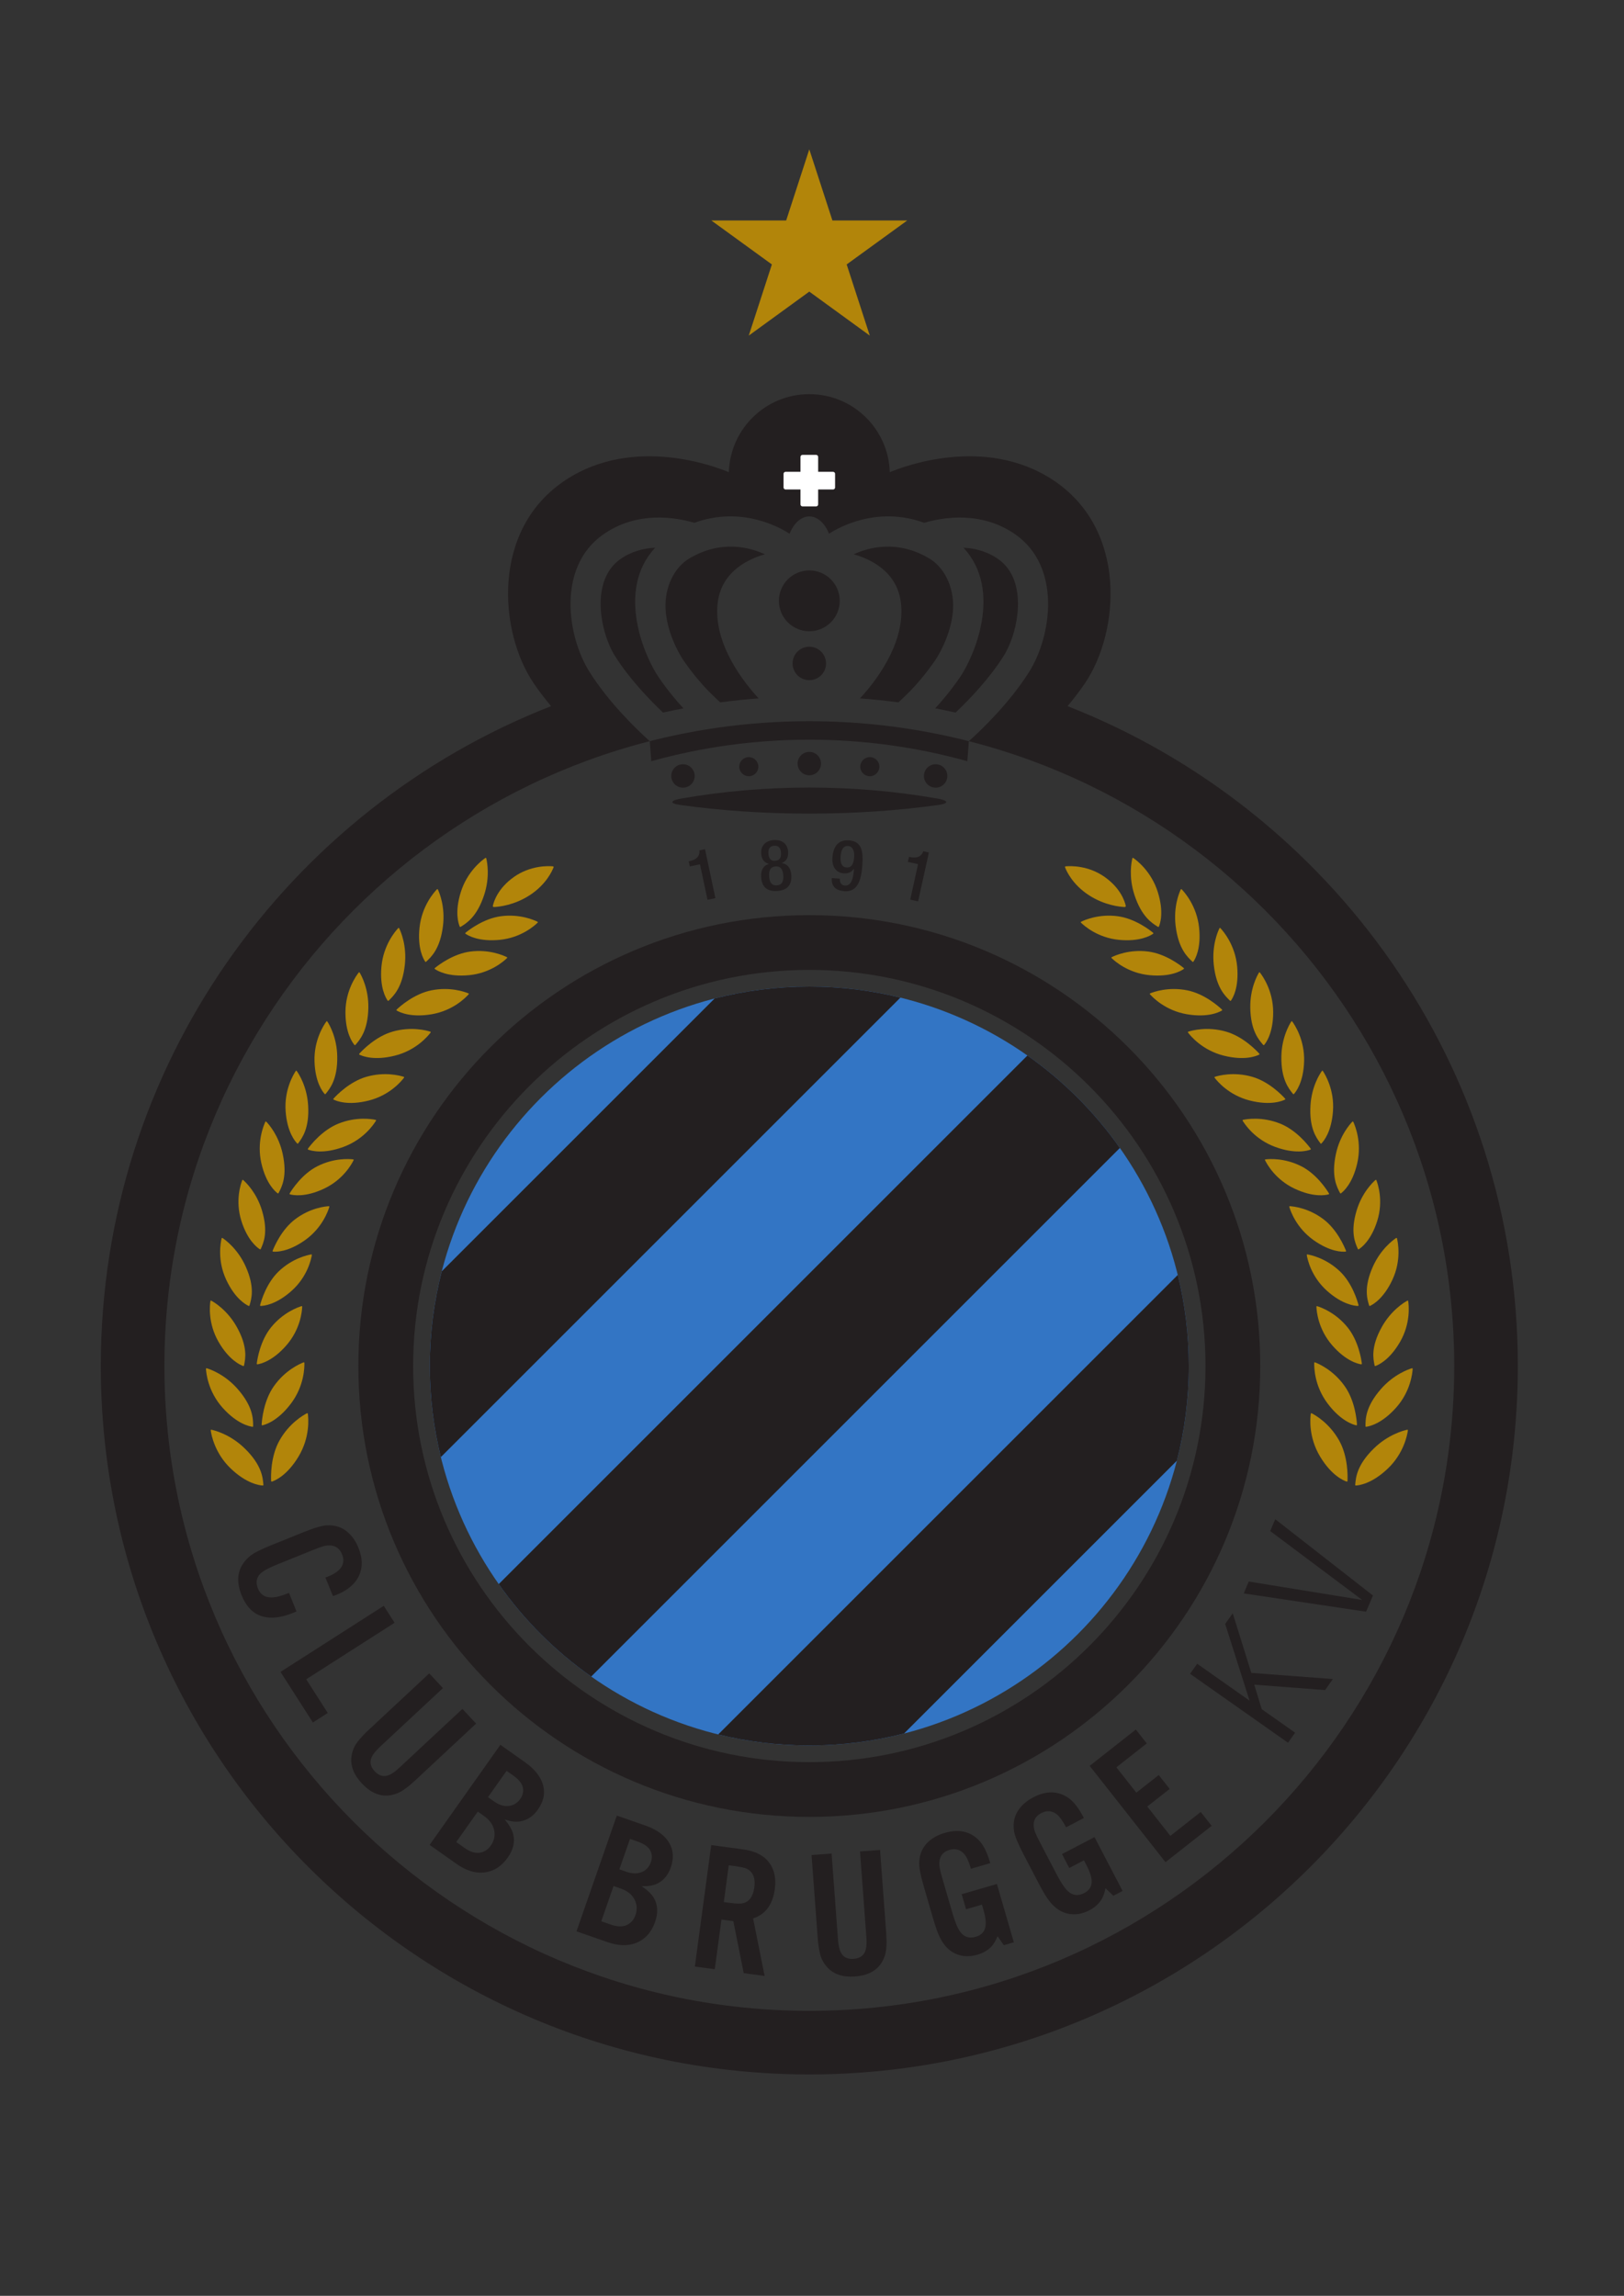
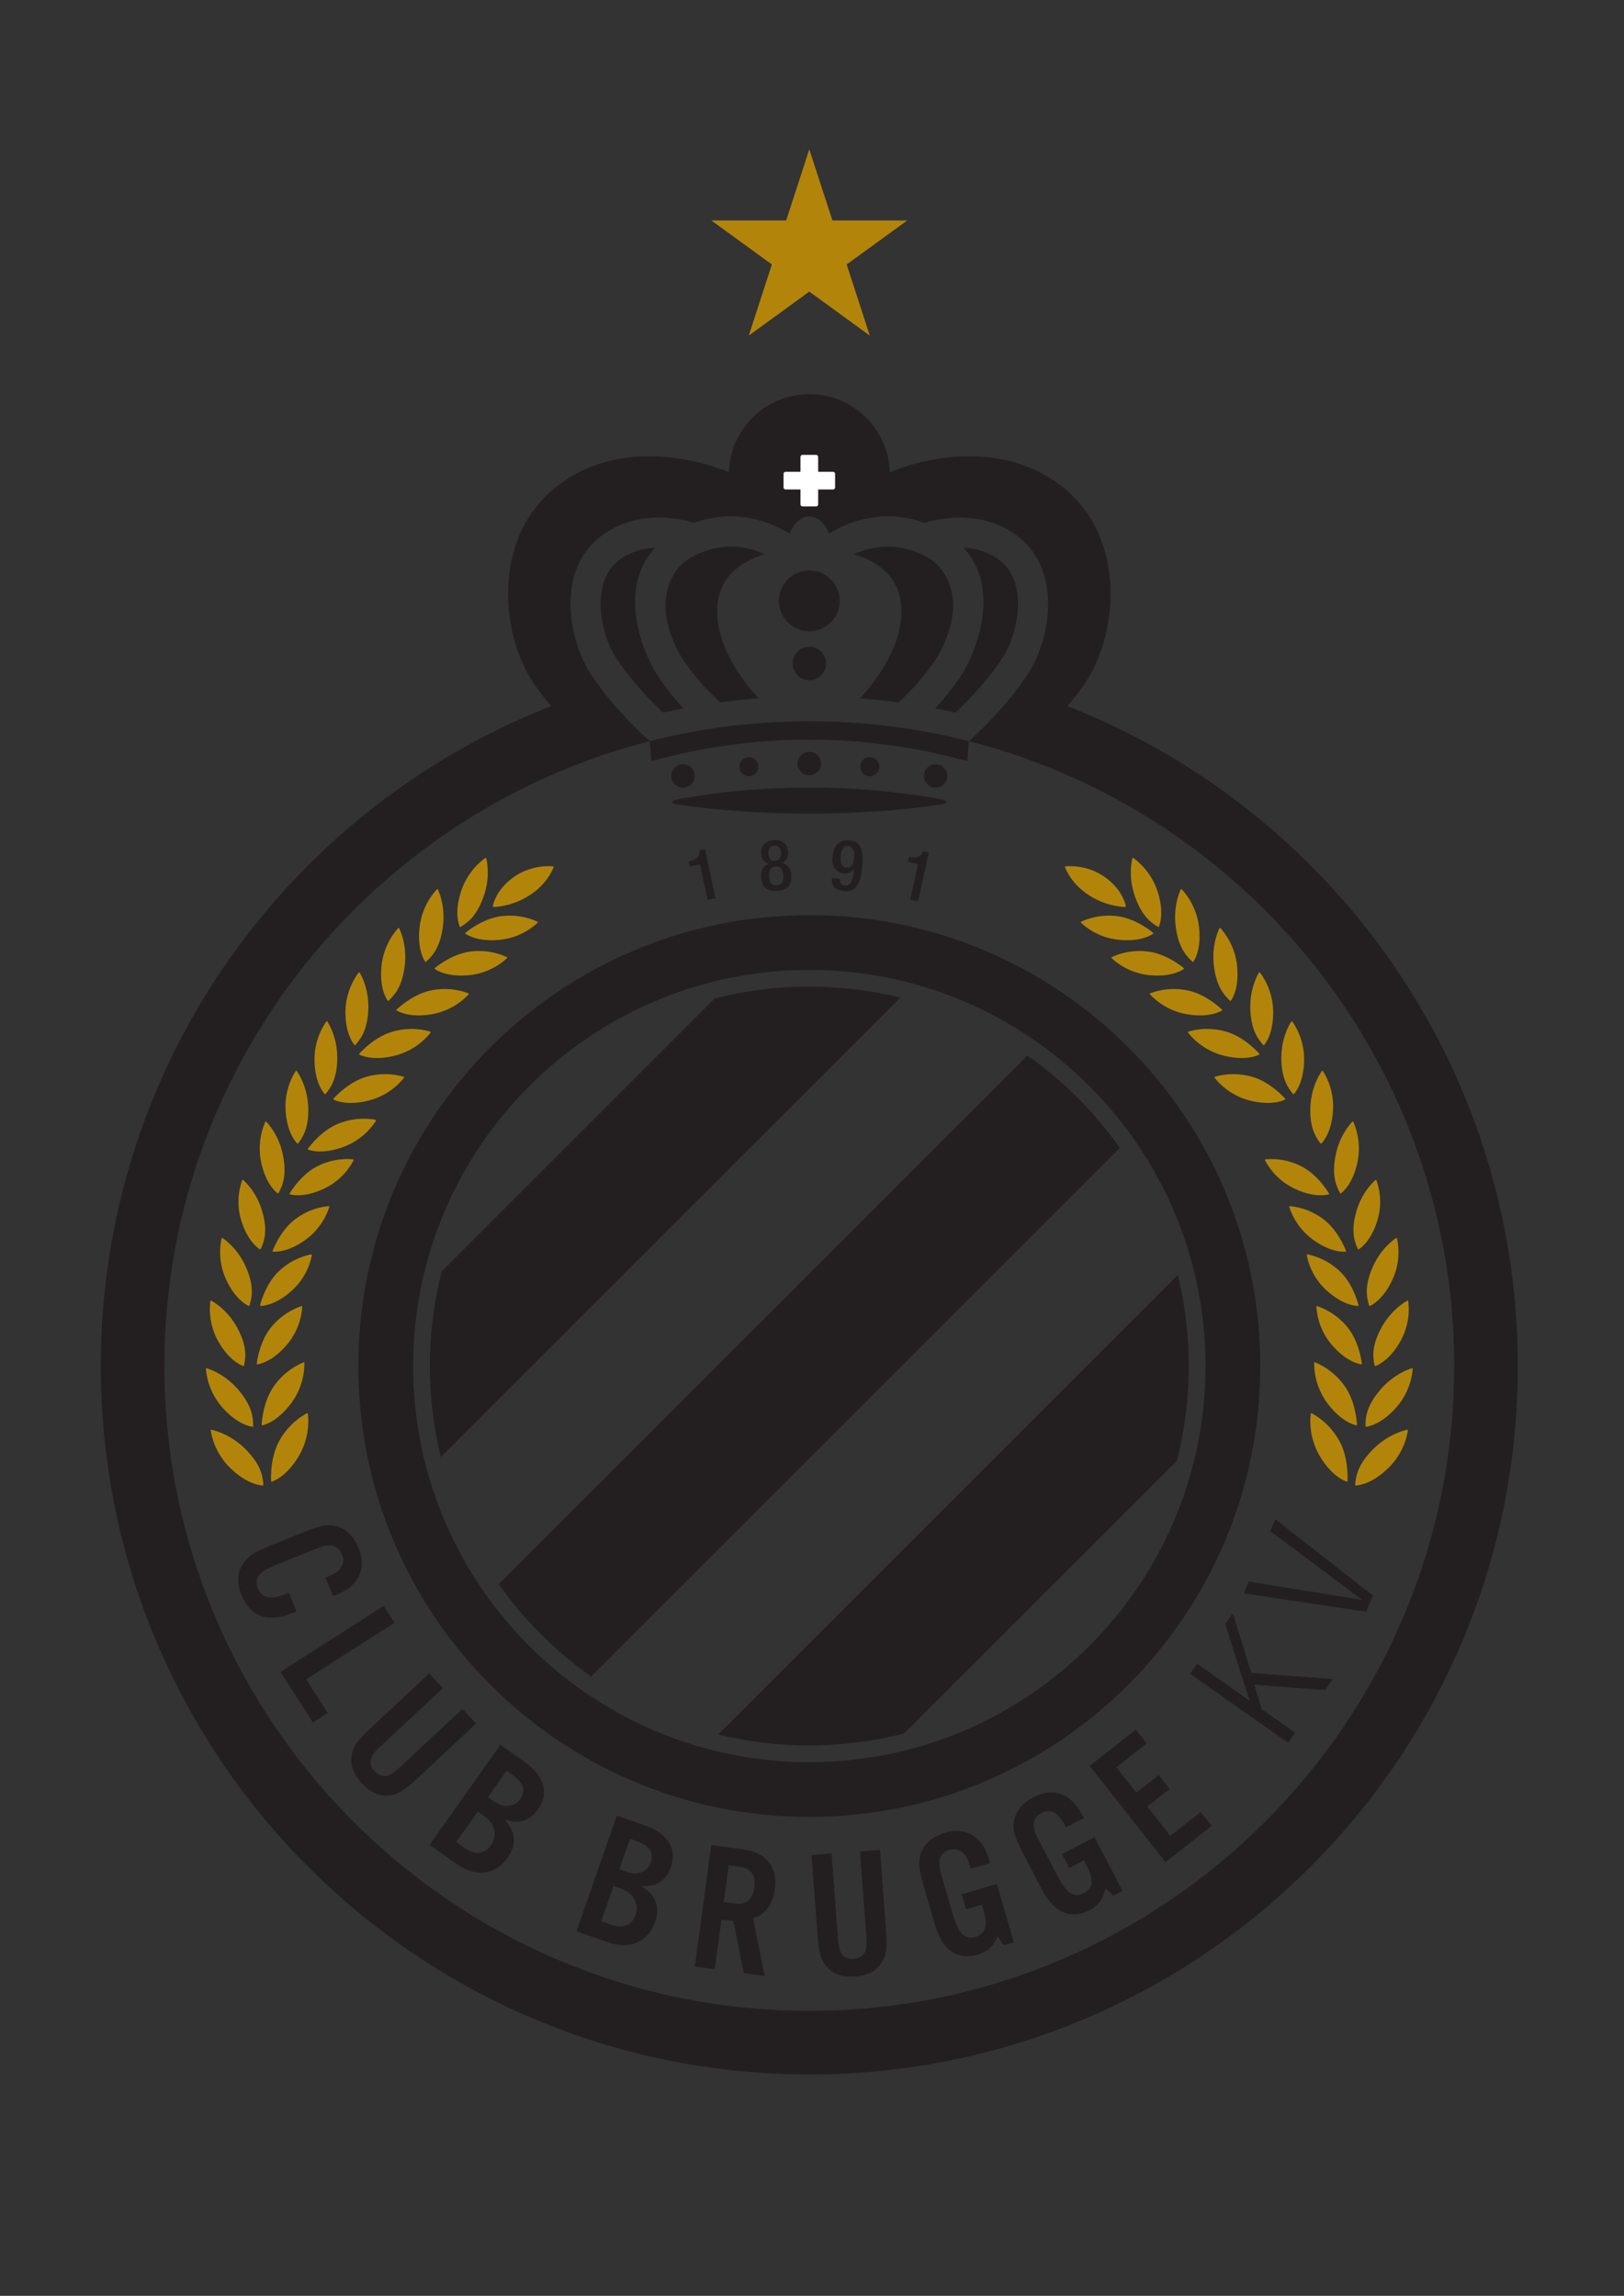
<svg xmlns="http://www.w3.org/2000/svg" xmlns:ns1="http://sodipodi.sourceforge.net/DTD/sodipodi-0.dtd" xmlns:ns2="http://www.inkscape.org/namespaces/inkscape" version="1.1" id="svg2" width="793.928" height="1122.52" viewBox="0 0 793.928 1122.52" ns1:docname="club-brugge-kv-seeklogo.com.ai">
  <rect x="0" y="0" width="793.928" height="1122.52" fill="#333333" stroke="none" />
  <defs id="defs6" />
  <ns1:namedview id="namedview4" pagecolor="#ffffff" bordercolor="#000000" borderopacity="0.25" ns2:showpageshadow="2" ns2:pageopacity="0.0" ns2:pagecheckerboard="0" ns2:deskcolor="#d1d1d1" />
  <g id="g8" ns2:groupmode="layer" ns2:label="club-brugge-kv-seeklogo.com" transform="matrix(1.333,0,0,-1.333,-0.667,1121.853)">
    <path d="m 297.309,80.697 c -143.503,0 -259.84,116.339 -259.84,259.847 0,110.085 68.46,204.183 165.129,242.04 l -0.071,0.103 c -2.22,2.637 -4.376,5.441 -6.366,8.387 -12.545,18.562 -15.836,56.341 11.88,74.52 25.124,16.479 55.334,4.661 59.754,2.81 l 0.013,0.167 c 0.562,15.811 13.558,28.456 29.505,28.456 h -9.7e-4 c 15.948,0 28.942,-12.645 29.505,-28.456 l 0.014,-0.167 c 4.419,1.851 34.629,13.669 59.754,-2.81 27.715,-18.179 24.424,-55.958 11.879,-74.52 -1.989,-2.946 -4.146,-5.75 -6.366,-8.387 l -0.071,-0.103 C 488.693,544.727 557.153,450.629 557.153,340.544 557.153,197.036 440.817,80.697 297.313,80.697 h -0.005 m 0.005,23.327 c 130.413,0 236.512,106.103 236.512,236.52 0,130.415 -106.099,236.515 -236.512,236.515 h -0.005 c -130.413,0 -236.513,-106.1 -236.513,-236.515 0,-130.417 106.1,-236.52 236.513,-236.52 h 0.005 m -0.002,548.157 c -3.037,0 -5.704,-2.532 -7.228,-6.349 l -0.081,0.046 c -2.934,1.919 -17.307,10.354 -34.78,3.976 l -0.06,-0.018 c -6.923,2.039 -21.049,4.458 -33.514,-4.332 -16.849,-11.88 -13.23,-37.186 -4.969,-50.328 7.184,-11.427 17.451,-21.251 22.037,-25.367 l 0.084,-0.08 0.558,-7.337 c 18.483,5.147 37.912,7.894 57.95,7.894 h 0.005 c 20.038,0 39.468,-2.747 57.95,-7.894 l 0.559,7.337 0.083,0.08 c 4.586,4.116 14.854,13.94 22.038,25.367 8.261,13.143 11.879,38.448 -4.97,50.328 -12.464,8.79 -26.591,6.371 -33.514,4.332 l -0.061,0.018 c -17.473,6.377 -31.846,-2.057 -34.78,-3.976 l -0.08,-0.046 c -1.524,3.817 -4.191,6.349 -7.229,6.349 h 9.7e-4 z" style="fill:#231f20;fill-opacity:1;fill-rule:nonzero;stroke:none" id="path10" />
    <path d="m 259.98,511.55 -2.765,13.033 -3.728,-0.791 -0.397,1.876 0.278,0.059 c 1.724,0.366 3.642,1.196 3.664,3.586 l -0.075,0.355 2.105,0.447 3.808,-17.952 -2.891,-0.613 z" style="fill:#231f20;fill-opacity:1;fill-rule:nonzero;stroke:none" id="path12" />
    <path d="m 279.637,519.899 c -0.181,2.716 1.038,4.303 2.825,4.786 l -0.003,0.052 c -1.614,0.438 -2.652,1.59 -2.799,3.788 -0.188,2.845 1.581,4.729 4.634,4.933 3.051,0.203 5.057,-1.43 5.246,-4.276 0.146,-2.197 -0.73,-3.477 -2.271,-4.125 l 0.004,-0.052 c 1.834,-0.241 3.253,-1.653 3.434,-4.369 0.239,-3.595 -1.419,-5.602 -5.169,-5.851 -3.751,-0.25 -5.661,1.519 -5.9,5.114 m 5.163,5.955 c 1.836,0.123 2.214,1.473 2.115,2.947 -0.096,1.448 -0.647,2.71 -2.483,2.588 -1.836,-0.123 -2.216,-1.447 -2.119,-2.895 0.099,-1.475 0.65,-2.762 2.487,-2.641 m 0.599,-9 c 2.069,0.138 2.483,1.724 2.356,3.638 -0.129,1.939 -0.748,3.431 -2.817,3.292 -2.069,-0.137 -2.484,-1.697 -2.355,-3.637 0.127,-1.914 0.748,-3.431 2.816,-3.293 z" style="fill:#231f20;fill-opacity:1;fill-rule:nonzero;stroke:none" id="path14" />
    <path d="m 308.514,519.302 c -0.079,-1.059 0.313,-2.414 1.788,-2.524 2.766,-0.206 3.191,3.427 3.39,6.09 l -0.073,0.058 c -0.822,-1.265 -2.109,-1.792 -3.712,-1.673 -2.507,0.187 -4.389,2.146 -4.117,5.791 0.313,4.213 2.232,6.592 6.109,6.303 4.627,-0.345 5.244,-3.925 4.854,-9.173 -0.408,-5.48 -1.745,-9.825 -6.579,-9.465 -3.205,0.239 -4.829,1.815 -4.606,4.813 l 2.947,-0.22 m 2.998,11.993 c -1.81,0.135 -2.562,-1.602 -2.723,-3.748 -0.188,-2.533 0.455,-4.01 2.136,-4.135 2.146,-0.161 2.674,1.698 2.838,3.896 0.157,2.119 -0.52,3.858 -2.251,3.988 z" style="fill:#231f20;fill-opacity:1;fill-rule:nonzero;stroke:none" id="path16" />
    <path d="m 334.324,511.617 2.869,13.011 -3.721,0.82 0.412,1.873 0.279,-0.061 c 1.721,-0.38 3.81,-0.415 4.818,1.75 l 0.078,0.354 2.101,-0.463 -3.951,-17.921 -2.886,0.636 z" style="fill:#231f20;fill-opacity:1;fill-rule:nonzero;stroke:none" id="path18" />
    <path d="m 300.552,661.847 v -5.263 c 0,-0.404 -0.33,-0.734 -0.734,-0.734 h -5.011 c -0.404,0 -0.734,0.331 -0.734,0.734 v 5.345 l 0.01,0.128 h -5.483 c -0.404,0 -0.734,0.331 -0.734,0.734 v 5.011 c 0,0.403 0.33,0.735 0.734,0.735 h 5.463 l 0.011,0.135 v 5.337 c 0,0.404 0.33,0.735 0.734,0.735 h 5.011 c 0.404,0 0.734,-0.331 0.734,-0.735 v -5.4 l 0.011,-0.073 h 5.462 c 0.404,0 0.735,-0.332 0.735,-0.735 v -5.011 c 0,-0.403 -0.331,-0.734 -0.735,-0.734 h -5.462 l -0.011,-0.21 z" style="fill:#ffffff;fill-opacity:1;fill-rule:nonzero;stroke:none" id="path20" />
    <path d="m 308.469,621.211 c 0,-6.161 -4.996,-11.156 -11.157,-11.156 -6.161,0 -11.155,4.995 -11.155,11.156 0,6.161 4.994,11.156 11.155,11.156 6.161,0 11.157,-4.995 11.157,-11.156 z" style="fill:#231f20;fill-opacity:1;fill-rule:nonzero;stroke:none" id="path22" />
    <path d="m 303.447,598.252 c 0,-3.389 -2.747,-6.136 -6.136,-6.136 -3.389,0 -6.136,2.747 -6.136,6.136 0,3.389 2.747,6.136 6.136,6.136 3.389,0 6.136,-2.747 6.136,-6.136 z" style="fill:#231f20;fill-opacity:1;fill-rule:nonzero;stroke:none" id="path24" />
    <path d="m 301.606,561.515 c 0,-2.372 -1.923,-4.294 -4.295,-4.294 -2.372,0 -4.294,1.923 -4.294,4.294 0,2.373 1.922,4.295 4.294,4.295 2.372,0 4.295,-1.923 4.295,-4.295 z" style="fill:#231f20;fill-opacity:1;fill-rule:nonzero;stroke:none" id="path26" />
    <path d="m 255.274,556.979 c 0,-2.372 -1.923,-4.295 -4.295,-4.295 -2.372,0 -4.294,1.923 -4.294,4.295 0,2.372 1.922,4.295 4.294,4.295 2.372,0 4.295,-1.923 4.295,-4.295 z" style="fill:#231f20;fill-opacity:1;fill-rule:nonzero;stroke:none" id="path28" />
    <path d="m 122.608,256.146 -2.757,6.826 c 0.399,0.134 0.691,0.236 0.877,0.311 4.882,1.973 6.625,4.69 5.227,8.152 -0.761,1.884 -1.994,2.959 -3.701,3.226 -1.063,0.149 -2.108,0.079 -3.137,-0.212 -0.979,-0.293 -2.084,-0.689 -3.315,-1.188 l -13.84,-5.59 c -2.918,-1.18 -4.897,-2.266 -5.94,-3.265 -1.5,-1.456 -1.801,-3.295 -0.903,-5.516 1.418,-3.511 4.859,-4.164 10.325,-1.956 0.246,0.093 0.595,0.23 1.044,0.412 l 2.756,-6.824 c -0.71,-0.289 -1.229,-0.5 -1.554,-0.631 -4.025,-1.626 -7.565,-2.054 -10.617,-1.285 -3.562,0.913 -6.216,3.533 -7.963,7.857 -1.852,4.583 -1.637,8.499 0.646,11.748 1.18,1.702 2.705,3.045 4.58,4.027 1.557,0.829 3.473,1.703 5.75,2.623 l 11.614,4.691 c 3.995,1.615 6.877,2.466 8.646,2.553 3.154,0.171 5.818,-0.758 7.992,-2.789 1.51,-1.395 2.721,-3.213 3.626,-5.456 1.515,-3.751 1.603,-7.11 0.267,-10.083 -1.406,-3.101 -4.158,-5.479 -8.257,-7.135 -0.326,-0.131 -0.782,-0.297 -1.365,-0.498 z" style="fill:#231f20;fill-opacity:1;fill-rule:nonzero;stroke:none" id="path30" />
    <path d="m 145.216,246.371 -32.41,-20.735 7.9,-12.351 -5.458,-3.491 -11.873,18.559 37.868,24.228 z" style="fill:#231f20;fill-opacity:1;fill-rule:nonzero;stroke:none" id="path32" />
    <path d="m 170.082,214.769 5.029,-5.389 -22.275,-20.782 c -2.647,-2.47 -4.844,-4.056 -6.586,-4.761 -4.688,-1.891 -9.046,-0.676 -13.076,3.645 -3,3.215 -4.25,6.533 -3.751,9.955 0.28,1.982 1.024,3.741 2.23,5.279 1.077,1.387 2.41,2.82 3.999,4.303 l 22.274,20.78 5.028,-5.389 -23.095,-21.546 c -1.869,-1.745 -2.977,-3.257 -3.32,-4.536 -0.409,-1.533 0.049,-3.009 1.372,-4.427 1.322,-1.418 2.763,-1.977 4.321,-1.675 1.283,0.238 2.869,1.238 4.756,2.997 z" style="fill:#231f20;fill-opacity:1;fill-rule:nonzero;stroke:none" id="path34" />
    <path d="m 158.062,164.894 25.95,36.709 8.981,-6.35 c 3.417,-2.416 5.592,-5.057 6.524,-7.927 1.031,-3.212 0.449,-6.372 -1.748,-9.48 -1.715,-2.427 -3.842,-3.863 -6.376,-4.308 -1.647,-0.318 -3.577,-0.087 -5.786,0.693 1.643,-1.994 2.674,-3.783 3.095,-5.367 0.737,-2.829 0.07,-5.711 -2.003,-8.644 -2.301,-3.255 -5.213,-5.073 -8.732,-5.456 -3.235,-0.342 -6.62,0.737 -10.154,3.236 l -9.751,6.893 m 9.76,1.037 3.02,-2.135 c 2.023,-1.431 3.863,-2.026 5.521,-1.789 1.688,0.244 3.066,1.12 4.132,2.627 1.204,1.703 1.626,3.535 1.266,5.493 -0.351,2.056 -1.632,3.867 -3.844,5.431 l -2.193,1.551 -7.901,-11.178 m 11.642,16.469 2.193,-1.55 c 1.871,-1.322 3.686,-1.882 5.445,-1.677 1.728,0.199 3.13,1.059 4.204,2.579 0.986,1.395 1.284,2.859 0.896,4.395 -0.344,1.397 -1.546,2.823 -3.604,4.277 l -2.308,1.633 z" style="fill:#231f20;fill-opacity:1;fill-rule:nonzero;stroke:none" id="path36" />
    <path d="m 211.927,133.186 14.787,42.453 10.388,-3.617 c 3.95,-1.377 6.771,-3.314 8.462,-5.815 1.879,-2.8 2.192,-5.999 0.94,-9.594 -0.977,-2.806 -2.624,-4.773 -4.936,-5.901 -1.495,-0.763 -3.413,-1.073 -5.752,-0.935 2.13,-1.462 3.615,-2.896 4.457,-4.302 1.491,-2.515 1.647,-5.468 0.467,-8.86 -1.312,-3.764 -3.606,-6.316 -6.883,-7.658 -3.016,-1.222 -6.566,-1.121 -10.654,0.301 l -11.276,3.929 m 9.092,3.695 3.493,-1.217 c 2.34,-0.815 4.272,-0.879 5.8,-0.191 1.555,0.7 2.638,1.923 3.245,3.667 0.686,1.97 0.585,3.846 -0.304,5.628 -0.905,1.88 -2.637,3.265 -5.195,4.156 l -2.536,0.884 -4.503,-12.927 m 6.634,19.046 2.536,-0.883 c 2.164,-0.754 4.062,-0.789 5.696,-0.105 1.606,0.668 2.715,1.883 3.327,3.64 0.562,1.614 0.443,3.104 -0.353,4.474 -0.717,1.246 -2.267,2.284 -4.647,3.113 l -2.669,0.93 z" style="fill:#231f20;fill-opacity:1;fill-rule:nonzero;stroke:none" id="path38" />
    <path d="m 265.093,137.509 -2.454,-18.223 -7.306,0.984 6.003,44.553 11.454,-1.544 c 4.067,-0.548 7.067,-1.862 9.001,-3.942 2.509,-2.689 3.464,-6.247 2.868,-10.672 -0.764,-5.666 -3.418,-9.246 -7.965,-10.742 l 4.232,-21.101 -7.675,1.034 -3.803,19.065 -4.356,0.587 m 0.866,6.422 2.661,-0.358 c 2.034,-0.274 3.509,-0.296 4.421,-0.066 2.292,0.573 3.659,2.507 4.104,5.801 0.327,2.425 -0.044,4.272 -1.111,5.541 -0.612,0.767 -1.409,1.292 -2.395,1.581 -0.871,0.249 -1.938,0.46 -3.202,0.63 l -2.661,0.358 -1.816,-13.486 z" style="fill:#231f20;fill-opacity:1;fill-rule:nonzero;stroke:none" id="path40" />
    <path d="m 315.908,162.489 7.351,0.545 2.248,-30.381 c 0.268,-3.611 0.129,-6.317 -0.413,-8.115 -1.461,-4.84 -5.138,-7.477 -11.029,-7.912 -4.386,-0.326 -7.755,0.778 -10.111,3.311 -1.368,1.461 -2.274,3.142 -2.718,5.046 -0.406,1.708 -0.689,3.646 -0.85,5.812 l -2.25,30.38 7.352,0.545 2.331,-31.498 c 0.189,-2.551 0.675,-4.36 1.456,-5.429 0.939,-1.279 2.376,-1.848 4.312,-1.705 1.933,0.145 3.271,0.917 4.012,2.32 0.618,1.149 0.833,3.013 0.642,5.585 z" style="fill:#231f20;fill-opacity:1;fill-rule:nonzero;stroke:none" id="path42" />
    <path d="m 353.196,146.806 12.912,3.751 6.215,-21.39 -3.673,-1.066 -2.296,3.293 c -0.607,-1.495 -1.291,-2.683 -2.052,-3.562 -1.333,-1.5 -3.104,-2.571 -5.313,-3.214 -2.836,-0.824 -5.453,-0.732 -7.854,0.277 -2.479,1.031 -4.457,3.051 -5.936,6.057 -0.742,1.468 -1.561,3.743 -2.456,6.828 l -3.464,11.923 c -1.204,4.141 -1.76,7.095 -1.668,8.861 0.131,3.13 1.324,5.688 3.578,7.671 1.561,1.37 3.49,2.389 5.79,3.058 5.088,1.478 9.239,0.6 12.454,-2.636 1.703,-1.704 3.116,-4.522 4.235,-8.457 l -7.08,-2.058 c -0.746,2.571 -1.559,4.363 -2.436,5.376 -1.45,1.651 -3.251,2.166 -5.399,1.542 -1.993,-0.579 -3.187,-1.733 -3.582,-3.461 -0.234,-1.035 -0.247,-2.076 -0.039,-3.122 0.188,-0.982 0.471,-2.121 0.847,-3.418 l 3.842,-13.223 c 0.934,-3.214 1.867,-5.469 2.804,-6.769 1.395,-1.962 3.313,-2.588 5.754,-1.879 2.059,0.598 3.241,1.875 3.547,3.83 0.242,1.505 -0.021,3.581 -0.789,6.227 l -0.504,1.732 -5.833,-1.696 -1.604,5.523 z" style="fill:#231f20;fill-opacity:1;fill-rule:nonzero;stroke:none" id="path44" />
    <path d="m 389.986,161.523 11.92,6.222 10.307,-19.747 -3.391,-1.77 -2.899,2.777 c -0.302,-1.585 -0.738,-2.885 -1.311,-3.896 -1.011,-1.732 -2.536,-3.133 -4.577,-4.197 -2.617,-1.366 -5.202,-1.792 -7.753,-1.274 -2.635,0.522 -4.972,2.112 -7.013,4.769 -1.017,1.293 -2.267,3.362 -3.753,6.21 l -5.745,11.008 c -1.994,3.822 -3.122,6.609 -3.38,8.36 -0.488,3.094 0.179,5.837 1.998,8.226 1.26,1.649 2.952,3.029 5.075,4.137 4.696,2.451 8.939,2.407 12.729,-0.131 2.005,-1.335 3.945,-3.821 5.817,-7.457 l -6.535,-3.412 c -1.238,2.373 -2.388,3.972 -3.447,4.791 -1.747,1.333 -3.613,1.483 -5.598,0.447 -1.84,-0.959 -2.782,-2.325 -2.829,-4.098 -0.026,-1.062 0.166,-2.085 0.575,-3.068 0.378,-0.926 0.879,-1.988 1.504,-3.184 l 6.371,-12.208 c 1.549,-2.967 2.907,-4.993 4.081,-6.084 1.755,-1.649 3.759,-1.886 6.011,-0.709 1.9,0.992 2.81,2.477 2.724,4.455 -0.059,1.521 -0.725,3.506 -2,5.949 l -0.835,1.598 -5.385,-2.811 z" style="fill:#231f20;fill-opacity:1;fill-rule:nonzero;stroke:none" id="path46" />
    <path d="m 417.064,207.207 4.008,-5.092 -11.138,-8.768 7.314,-9.292 8.211,6.463 4.008,-5.092 -8.211,-6.463 8.467,-10.757 11.139,8.768 4.008,-5.091 -16.931,-13.327 -27.805,35.324 z" style="fill:#231f20;fill-opacity:1;fill-rule:nonzero;stroke:none" id="path48" />
    <path d="m 297.312,543.167 c 16.678,0 32.621,1.12 47.271,3.161 4.331,0.604 3.564,1.693 -0.261,2.359 -15.207,2.649 -30.927,4.039 -47.009,4.039 h -0.004 c -16.083,0 -31.803,-1.39 -47.009,-4.039 -3.826,-0.666 -4.592,-1.755 -0.261,-2.359 14.649,-2.041 30.593,-3.161 47.271,-3.161 h 9.7e-4 z" style="fill:#231f20;fill-opacity:1;fill-rule:nonzero;stroke:none" id="path50" />
    <path d="m 462.696,340.543 c 0,-91.34 -74.049,-165.387 -165.387,-165.387 -91.336,0 -165.383,74.047 -165.383,165.387 0,91.338 74.047,165.384 165.383,165.384 91.338,0 165.387,-74.046 165.387,-165.384 M 297.31,195.245 c 80.117,0 145.299,65.18 145.299,145.298 0,80.117 -65.182,145.296 -145.299,145.296 -80.115,0 -145.295,-65.18 -145.295,-145.296 0,-80.118 65.18,-145.298 145.295,-145.298 z" style="fill:#231f20;fill-opacity:1;fill-rule:nonzero;stroke:none" id="path52" />
-     <path d="m 436.482,340.543 c 0,-76.864 -62.312,-139.173 -139.172,-139.173 -76.86,0 -139.171,62.309 -139.171,139.173 0,76.861 62.311,139.171 139.171,139.171 76.86,0 139.172,-62.311 139.172,-139.171 z" style="fill:#3375c4;fill-opacity:1;fill-rule:nonzero;stroke:none" id="path54" />
    <path d="m 332.042,205.739 c -11.103,-2.853 -22.74,-4.369 -34.731,-4.369 -11.517,0 -22.707,1.398 -33.409,4.036 l 0.128,0.129 168.297,168.3 0.121,0.113 c 2.637,-10.702 4.035,-21.891 4.035,-33.405 0,-11.991 -1.517,-23.629 -4.368,-34.729 l -0.062,-0.066 -99.895,-99.895 -0.115,-0.113 z" style="fill:#231f20;fill-opacity:1;fill-rule:nonzero;stroke:none" id="path56" />
    <path d="m 217.321,226.64 c -13.164,9.262 -24.65,20.749 -33.913,33.913 l 0.069,0.06 193.67,193.672 0.148,0.162 c 13.161,-9.259 24.645,-20.741 33.906,-33.901 l -0.097,-0.116 -193.63,-193.631 -0.154,-0.158 z" style="fill:#231f20;fill-opacity:1;fill-rule:nonzero;stroke:none" id="path58" />
    <path d="m 162.179,307.123 c -2.639,10.706 -4.039,21.899 -4.039,33.42 0,12 1.52,23.646 4.375,34.756 l 0.058,0.038 99.872,99.874 0.087,0.122 c 11.116,2.86 22.77,4.382 34.779,4.382 11.515,0 22.703,-1.399 33.403,-4.035 l -0.109,-0.123 -168.318,-168.316 -0.107,-0.117 z" style="fill:#231f20;fill-opacity:1;fill-rule:nonzero;stroke:none" id="path60" />
    <path d="m 278.622,560.381 c 0,-1.936 -1.568,-3.505 -3.504,-3.505 -1.937,0 -3.505,1.569 -3.505,3.505 0,1.937 1.568,3.504 3.505,3.504 1.936,0 3.504,-1.568 3.504,-3.504 z" style="fill:#231f20;fill-opacity:1;fill-rule:nonzero;stroke:none" id="path62" />
    <path d="m 251.151,581.78 c -2.503,-0.478 -4.993,-0.994 -7.47,-1.547 l -0.043,0.028 c -4.732,4.476 -12.245,12.209 -17.633,20.779 -5.324,8.47 -9.213,27.563 1.99,35.463 4.107,2.896 8.615,3.992 12.748,4.189 l -0.037,-0.073 c -14.483,-15.685 -3.71,-40.133 1.461,-47.601 3.338,-4.821 6.468,-8.53 8.883,-11.136 l 0.101,-0.102 z" style="fill:#231f20;fill-opacity:1;fill-rule:nonzero;stroke:none" id="path64" />
    <path d="m 260.266,588.181 c -2.161,2.224 -5.459,5.936 -9.04,11.107 -2.161,3.122 -6.217,10.938 -6.63,18.852 -0.43,8.25 3.296,15.379 8.688,18.598 11.848,7.074 22.486,3.967 27.621,1.596 l 0.142,-0.051 c -5.48,-1.522 -15.708,-5.88 -17.279,-17.4 -2.119,-15.548 10.357,-30.52 14.97,-35.453 l -0.106,-9.8e-4 c -4.705,-0.355 -9.373,-0.844 -14.001,-1.462 0,0 -2.778,2.583 -4.364,4.215 z" style="fill:#231f20;fill-opacity:1;fill-rule:nonzero;stroke:none" id="path66" />
    <path d="m 339.348,556.979 c 0,-2.372 1.923,-4.295 4.295,-4.295 2.372,0 4.294,1.923 4.294,4.295 0,2.372 -1.922,4.295 -4.294,4.295 -2.372,0 -4.295,-1.923 -4.295,-4.295 z" style="fill:#231f20;fill-opacity:1;fill-rule:nonzero;stroke:none" id="path68" />
    <path d="m 316,560.381 c 0,-1.936 1.568,-3.505 3.505,-3.505 1.936,0 3.504,1.569 3.504,3.505 0,1.937 -1.568,3.504 -3.504,3.504 -1.937,0 -3.505,-1.568 -3.505,-3.504 z" style="fill:#231f20;fill-opacity:1;fill-rule:nonzero;stroke:none" id="path70" />
    <path d="m 343.472,581.78 c 2.502,-0.478 4.992,-0.994 7.469,-1.547 l 0.044,0.028 c 4.731,4.476 12.244,12.209 17.632,20.779 5.324,8.47 9.213,27.563 -1.99,35.463 -4.107,2.896 -8.615,3.992 -12.747,4.189 l 0.036,-0.073 c 14.483,-15.685 3.71,-40.133 -1.461,-47.601 -3.338,-4.821 -6.468,-8.53 -8.882,-11.136 l -0.101,-0.102 z" style="fill:#231f20;fill-opacity:1;fill-rule:nonzero;stroke:none" id="path72" />
    <path d="m 334.356,588.181 c 2.161,2.224 5.459,5.936 9.04,11.107 2.161,3.122 6.217,10.938 6.63,18.852 0.43,8.25 -3.296,15.379 -8.688,18.598 -11.848,7.074 -22.486,3.967 -27.621,1.596 l -0.142,-0.051 c 5.48,-1.522 15.708,-5.88 17.279,-17.4 2.119,-15.548 -10.357,-30.52 -14.97,-35.453 l 0.106,-9.8e-4 c 4.705,-0.355 9.373,-0.844 14.001,-1.462 0,0 2.778,2.583 4.364,4.215 z" style="fill:#231f20;fill-opacity:1;fill-rule:nonzero;stroke:none" id="path74" />
    <path d="m 297.305,786.817 8.479,-26.091 h 27.444 l -22.215,-16.123 8.479,-26.106 -22.188,16.138 -22.2,-16.138 8.479,26.106 -22.202,16.123 h 27.444 z" style="fill:#b2850a;fill-opacity:1;fill-rule:nonzero;stroke:none" id="path76" />
    <path d="m 197.612,503.51 c 0.174,-0.087 0.191,-0.217 0.048,-0.36 -1.067,-1.053 -6.01,-5.505 -13.881,-6.283 -7.678,-0.756 -11.598,1.558 -12.551,2.227 -0.156,0.109 -0.138,0.259 0.042,0.406 1.256,1.033 6.681,5.214 12.982,6.033 6.929,0.899 12.148,-1.421 13.359,-2.022 z" style="fill:#b2850a;fill-opacity:1;fill-rule:nonzero;stroke:none" id="path78" />
    <path d="m 113.062,323.204 c 0.184,0.093 0.306,0.025 0.335,-0.187 0.219,-1.562 0.88,-8.526 -3.399,-15.659 -4.174,-6.957 -8.587,-8.815 -9.75,-9.202 -0.19,-0.062 -0.305,0.046 -0.316,0.29 -0.083,1.709 -0.213,8.912 3.047,14.743 3.585,6.416 8.818,9.37 10.084,10.015 z" style="fill:#b2850a;fill-opacity:1;fill-rule:nonzero;stroke:none" id="path80" />
    <path d="m 78.054,317.169 c -0.197,0.039 -0.294,-0.058 -0.266,-0.266 0.21,-1.546 1.445,-8.355 7.399,-14.015 5.808,-5.52 10.48,-6.119 11.683,-6.178 0.198,-0.009 0.244,0.12 0.223,0.36 -0.217,2.484 -0.541,7.101 -6.821,13.235 -5.192,5.071 -10.847,6.584 -12.218,6.862 z" style="fill:#b2850a;fill-opacity:1;fill-rule:nonzero;stroke:none" id="path82" />
    <path d="m 76.319,339.717 c -0.189,0.054 -0.292,-0.032 -0.28,-0.239 0.083,-1.525 0.754,-8.275 6.125,-14.271 5.239,-5.85 9.756,-6.803 10.926,-6.954 0.193,-0.025 0.248,0.097 0.246,0.333 -0.017,2.445 0.03,6.979 -5.622,13.468 -4.672,5.362 -10.076,7.284 -11.395,7.664 z" style="fill:#b2850a;fill-opacity:1;fill-rule:nonzero;stroke:none" id="path84" />
    <path d="m 111.822,341.877 c 0.188,0.071 0.3,-0.007 0.307,-0.217 0.052,-1.542 -0.025,-8.399 -4.935,-14.907 -4.788,-6.347 -9.281,-7.701 -10.454,-7.957 -0.193,-0.042 -0.293,0.076 -0.28,0.316 0.098,1.673 0.717,8.705 4.498,14.052 4.157,5.88 9.563,8.217 10.864,8.713 z" style="fill:#b2850a;fill-opacity:1;fill-rule:nonzero;stroke:none" id="path86" />
    <path d="m 111.046,362.495 c 0.187,0.059 0.289,-0.025 0.282,-0.228 -0.053,-1.498 -0.582,-8.126 -5.764,-14.099 -5.053,-5.822 -9.49,-6.835 -10.643,-7.005 -0.189,-0.027 -0.277,0.093 -0.249,0.324 0.205,1.613 1.271,8.376 5.283,13.297 4.412,5.414 9.798,7.316 11.09,7.71 z" style="fill:#b2850a;fill-opacity:1;fill-rule:nonzero;stroke:none" id="path88" />
    <path d="m 114.613,381.476 c 0.191,0.031 0.28,-0.062 0.249,-0.261 -0.241,-1.463 -1.595,-7.898 -7.43,-13.104 -5.691,-5.077 -10.172,-5.511 -11.323,-5.532 -0.188,-0.003 -0.261,0.127 -0.203,0.35 0.402,1.556 2.301,8.057 6.856,12.38 5.012,4.754 10.533,5.942 11.851,6.167 z" style="fill:#b2850a;fill-opacity:1;fill-rule:nonzero;stroke:none" id="path90" />
    <path d="m 121.055,399.169 c 0.19,0.01 0.267,-0.094 0.21,-0.287 -0.417,-1.421 -2.542,-7.645 -8.879,-12.153 -6.182,-4.397 -10.601,-4.331 -11.726,-4.223 -0.185,0.018 -0.238,0.153 -0.154,0.368 0.589,1.498 3.25,7.725 8.231,11.501 5.478,4.153 11.006,4.716 12.317,4.794 z" style="fill:#b2850a;fill-opacity:1;fill-rule:nonzero;stroke:none" id="path92" />
    <path d="m 130.006,416.344 c 0.192,-0.024 0.252,-0.141 0.164,-0.322 -0.648,-1.333 -3.787,-7.12 -10.872,-10.443 -6.911,-3.242 -11.331,-2.376 -12.442,-2.069 -0.183,0.052 -0.214,0.196 -0.096,0.393 0.832,1.378 4.512,7.07 10.117,9.914 6.165,3.127 11.803,2.688 13.129,2.527 z" style="fill:#b2850a;fill-opacity:1;fill-rule:nonzero;stroke:none" id="path94" />
    <path d="m 138.232,430.841 c 0.193,-0.041 0.242,-0.165 0.138,-0.34 -0.78,-1.297 -4.498,-6.891 -12.003,-9.623 -7.318,-2.664 -11.733,-1.383 -12.832,-0.968 -0.182,0.069 -0.201,0.219 -0.062,0.408 0.972,1.324 5.229,6.774 11.186,9.154 6.552,2.616 12.24,1.655 13.574,1.37 z" style="fill:#b2850a;fill-opacity:1;fill-rule:nonzero;stroke:none" id="path96" />
    <path d="m 148.551,446.63 c 0.188,-0.061 0.225,-0.189 0.103,-0.354 -0.908,-1.211 -5.174,-6.399 -12.915,-8.358 -7.552,-1.91 -11.813,-0.188 -12.865,0.336 -0.173,0.086 -0.178,0.237 -0.021,0.413 1.101,1.218 5.888,6.209 12.056,7.973 6.782,1.94 12.345,0.408 13.643,-0.01 z" style="fill:#b2850a;fill-opacity:1;fill-rule:nonzero;stroke:none" id="path98" />
    <path d="m 158.302,463.19 c 0.188,-0.061 0.227,-0.191 0.102,-0.356 -0.917,-1.224 -5.23,-6.465 -13.056,-8.439 -7.634,-1.924 -11.94,-0.182 -13.002,0.349 -0.175,0.087 -0.18,0.24 -0.021,0.416 1.112,1.231 5.954,6.271 12.188,8.051 6.855,1.956 12.476,0.402 13.788,-0.021 z" style="fill:#b2850a;fill-opacity:1;fill-rule:nonzero;stroke:none" id="path100" />
    <path d="m 172.287,477.239 c 0.181,-0.075 0.209,-0.206 0.072,-0.36 -1,-1.135 -5.668,-5.97 -13.546,-7.307 -7.683,-1.302 -11.797,0.755 -12.804,1.362 -0.166,0.099 -0.158,0.25 0.013,0.412 1.194,1.128 6.366,5.724 12.658,6.993 6.92,1.394 12.344,-0.579 13.606,-1.099 z" style="fill:#b2850a;fill-opacity:1;fill-rule:nonzero;stroke:none" id="path102" />
    <path d="m 186.386,490.522 c 0.174,-0.087 0.19,-0.218 0.046,-0.36 -1.069,-1.051 -6.021,-5.494 -13.893,-6.254 -7.68,-0.741 -11.596,1.582 -12.546,2.254 -0.156,0.109 -0.139,0.258 0.041,0.405 1.26,1.03 6.692,5.2 12.995,6.006 6.93,0.885 12.146,-1.448 13.356,-2.051 z" style="fill:#b2850a;fill-opacity:1;fill-rule:nonzero;stroke:none" id="path104" />
    <path d="m 181.271,509.428 c -0.079,-0.347 0.089,-0.544 0.438,-0.528 1.737,0.08 7.42,0.637 13.178,4.415 5.956,3.91 8.143,8.861 8.635,10.155 0.078,0.208 -0.039,0.343 -0.319,0.367 -1.711,0.145 -8.21,0.359 -14.256,-3.935 -5.801,-4.118 -7.316,-8.89 -7.675,-10.474 z" style="fill:#b2850a;fill-opacity:1;fill-rule:nonzero;stroke:none" id="path106" />
    <path d="m 77.984,364.513 c -0.171,0.09 -0.287,0.029 -0.317,-0.172 -0.229,-1.479 -0.955,-8.085 2.977,-14.92 3.836,-6.666 7.972,-8.496 9.063,-8.878 0.179,-0.064 0.256,0.042 0.302,0.269 0.479,2.345 1.443,6.683 -2.658,14.046 -3.392,6.087 -8.181,9.023 -9.366,9.655 z" style="fill:#b2850a;fill-opacity:1;fill-rule:nonzero;stroke:none" id="path108" />
    <path d="m 82.114,387.487 c -0.162,0.105 -0.283,0.053 -0.331,-0.144 -0.358,-1.454 -1.657,-7.971 1.664,-15.122 3.239,-6.978 7.199,-9.16 8.253,-9.637 0.173,-0.078 0.26,0.021 0.325,0.243 0.683,2.295 2.021,6.53 -1.422,14.225 -2.848,6.358 -7.363,9.702 -8.489,10.435 z" style="fill:#b2850a;fill-opacity:1;fill-rule:nonzero;stroke:none" id="path110" />
    <path d="m 89.672,408.777 c -0.144,0.123 -0.269,0.087 -0.34,-0.097 -0.533,-1.368 -2.624,-7.535 -0.309,-14.907 2.26,-7.191 5.83,-9.816 6.794,-10.415 0.157,-0.098 0.254,-0.013 0.347,0.195 0.955,2.144 2.795,6.089 0.428,14.003 -1.957,6.542 -5.919,10.365 -6.92,11.22 z" style="fill:#b2850a;fill-opacity:1;fill-rule:nonzero;stroke:none" id="path112" />
    <path d="m 98.146,430.168 c -0.134,0.134 -0.262,0.106 -0.346,-0.078 -0.637,-1.359 -3.189,-7.51 -1.442,-15.166 1.705,-7.47 5.064,-10.369 5.979,-11.039 0.148,-0.111 0.252,-0.029 0.361,0.176 1.114,2.123 3.249,6.027 1.491,14.24 -1.453,6.787 -5.11,10.934 -6.044,11.867 z" style="fill:#b2850a;fill-opacity:1;fill-rule:nonzero;stroke:none" id="path114" />
    <path d="m 109.314,448.775 c -0.112,0.153 -0.243,0.145 -0.354,-0.025 -0.833,-1.249 -4.28,-6.948 -3.702,-14.779 0.565,-7.641 3.452,-11.011 4.256,-11.811 0.131,-0.131 0.245,-0.067 0.384,0.12 1.42,1.932 4.116,5.472 3.611,13.855 -0.419,6.928 -3.413,11.576 -4.195,12.639 z" style="fill:#b2850a;fill-opacity:1;fill-rule:nonzero;stroke:none" id="path116" />
    <path d="m 120.54,466.917 c -0.105,0.157 -0.236,0.154 -0.354,-0.01 -0.888,-1.211 -4.578,-6.754 -4.34,-14.604 0.233,-7.659 2.971,-11.15 3.74,-11.985 0.123,-0.137 0.24,-0.078 0.388,0.104 1.503,1.867 4.351,5.288 4.209,13.685 -0.118,6.939 -2.907,11.713 -3.644,12.81 z" style="fill:#b2850a;fill-opacity:1;fill-rule:nonzero;stroke:none" id="path118" />
    <path d="m 132.395,484.855 c -0.099,0.161 -0.23,0.163 -0.354,0.002 -0.928,-1.18 -4.811,-6.59 -4.849,-14.443 -0.034,-7.663 2.579,-11.249 3.318,-12.108 0.121,-0.142 0.239,-0.086 0.392,0.089 1.568,1.814 4.533,5.133 4.687,13.53 0.124,6.939 -2.496,11.807 -3.193,12.929 z" style="fill:#b2850a;fill-opacity:1;fill-rule:nonzero;stroke:none" id="path120" />
    <path d="m 146.889,501.116 c -0.086,0.171 -0.218,0.186 -0.357,0.035 -1.037,-1.104 -5.42,-6.203 -6.138,-14.104 -0.7,-7.708 1.623,-11.553 2.293,-12.484 0.108,-0.154 0.233,-0.11 0.402,0.054 1.737,1.687 5.014,4.76 5.897,13.199 0.728,6.974 -1.491,12.109 -2.098,13.3 z" style="fill:#b2850a;fill-opacity:1;fill-rule:nonzero;stroke:none" id="path122" />
    <path d="m 161.082,515.338 c -0.084,0.172 -0.215,0.189 -0.357,0.041 -1.055,-1.087 -5.519,-6.115 -6.363,-14.003 -0.824,-7.696 1.437,-11.578 2.091,-12.52 0.106,-0.155 0.233,-0.113 0.403,0.048 1.765,1.658 5.091,4.679 6.109,13.102 0.84,6.961 -1.296,12.132 -1.883,13.333 z" style="fill:#b2850a;fill-opacity:1;fill-rule:nonzero;stroke:none" id="path124" />
    <path d="m 178.823,526.778 c -0.05,0.186 -0.174,0.227 -0.342,0.11 -1.247,-0.86 -6.607,-4.92 -8.977,-12.492 -2.311,-7.386 -0.851,-11.635 -0.393,-12.686 0.074,-0.174 0.205,-0.157 0.404,-0.032 2.055,1.282 5.905,3.594 8.549,11.657 2.184,6.663 1.099,12.15 0.758,13.443 z" style="fill:#b2850a;fill-opacity:1;fill-rule:nonzero;stroke:none" id="path126" />
    <path d="m 397.01,503.51 c -0.174,-0.087 -0.191,-0.217 -0.047,-0.36 1.067,-1.053 6.009,-5.505 13.881,-6.283 7.677,-0.756 11.597,1.558 12.55,2.227 0.157,0.109 0.138,0.259 -0.042,0.406 -1.256,1.033 -6.681,5.214 -12.982,6.033 -6.929,0.899 -12.147,-1.421 -13.359,-2.022 z" style="fill:#b2850a;fill-opacity:1;fill-rule:nonzero;stroke:none" id="path128" />
    <path d="m 481.56,323.204 c -0.184,0.093 -0.305,0.025 -0.335,-0.187 -0.219,-1.562 -0.88,-8.526 3.399,-15.659 4.174,-6.957 8.588,-8.815 9.75,-9.202 0.19,-0.062 0.305,0.046 0.316,0.29 0.084,1.709 0.213,8.912 -3.047,14.743 -3.584,6.416 -8.817,9.37 -10.084,10.015 z" style="fill:#b2850a;fill-opacity:1;fill-rule:nonzero;stroke:none" id="path130" />
    <path d="m 516.568,317.169 c 0.198,0.039 0.294,-0.058 0.266,-0.266 -0.21,-1.546 -1.445,-8.355 -7.399,-14.015 -5.808,-5.52 -10.48,-6.119 -11.683,-6.178 -0.198,-0.009 -0.243,0.12 -0.223,0.36 0.217,2.484 0.541,7.101 6.822,13.235 5.191,5.071 10.846,6.584 12.217,6.862 z" style="fill:#b2850a;fill-opacity:1;fill-rule:nonzero;stroke:none" id="path132" />
    <path d="m 518.303,339.717 c 0.19,0.054 0.292,-0.032 0.28,-0.239 -0.083,-1.525 -0.754,-8.275 -6.125,-14.271 -5.239,-5.85 -9.756,-6.803 -10.926,-6.954 -0.193,-0.025 -0.247,0.097 -0.246,0.333 0.018,2.445 -0.03,6.979 5.622,13.468 4.673,5.362 10.077,7.284 11.395,7.664 z" style="fill:#b2850a;fill-opacity:1;fill-rule:nonzero;stroke:none" id="path134" />
    <path d="m 482.8,341.877 c -0.188,0.071 -0.3,-0.007 -0.307,-0.217 -0.052,-1.542 0.025,-8.399 4.935,-14.907 4.788,-6.347 9.281,-7.701 10.454,-7.957 0.193,-0.042 0.294,0.076 0.281,0.316 -0.099,1.673 -0.718,8.705 -4.499,14.052 -4.157,5.88 -9.562,8.217 -10.864,8.713 z" style="fill:#b2850a;fill-opacity:1;fill-rule:nonzero;stroke:none" id="path136" />
    <path d="m 483.576,362.495 c -0.187,0.059 -0.289,-0.025 -0.282,-0.228 0.054,-1.498 0.582,-8.126 5.764,-14.099 5.053,-5.822 9.49,-6.835 10.644,-7.005 0.188,-0.027 0.276,0.093 0.249,0.324 -0.206,1.613 -1.271,8.376 -5.283,13.297 -4.412,5.414 -9.799,7.316 -11.091,7.71 z" style="fill:#b2850a;fill-opacity:1;fill-rule:nonzero;stroke:none" id="path138" />
    <path d="m 480.01,381.476 c -0.191,0.031 -0.281,-0.062 -0.25,-0.261 0.241,-1.463 1.595,-7.898 7.43,-13.104 5.691,-5.077 10.172,-5.511 11.323,-5.532 0.188,-0.003 0.262,0.127 0.203,0.35 -0.402,1.556 -2.301,8.057 -6.856,12.38 -5.012,4.754 -10.533,5.942 -11.85,6.167 z" style="fill:#b2850a;fill-opacity:1;fill-rule:nonzero;stroke:none" id="path140" />
    <path d="m 473.568,399.169 c -0.191,0.01 -0.267,-0.094 -0.211,-0.287 0.417,-1.421 2.542,-7.645 8.88,-12.153 6.181,-4.397 10.6,-4.331 11.725,-4.223 0.186,0.018 0.239,0.153 0.154,0.368 -0.589,1.498 -3.25,7.725 -8.231,11.501 -5.478,4.153 -11.006,4.716 -12.316,4.794 z" style="fill:#b2850a;fill-opacity:1;fill-rule:nonzero;stroke:none" id="path142" />
    <path d="m 464.616,416.344 c -0.192,-0.024 -0.252,-0.141 -0.164,-0.322 0.649,-1.333 3.787,-7.12 10.873,-10.443 6.91,-3.242 11.331,-2.376 12.441,-2.069 0.184,0.052 0.214,0.196 0.096,0.393 -0.832,1.378 -4.511,7.07 -10.117,9.914 -6.165,3.127 -11.802,2.688 -13.129,2.527 z" style="fill:#b2850a;fill-opacity:1;fill-rule:nonzero;stroke:none" id="path144" />
-     <path d="m 456.39,430.841 c -0.192,-0.041 -0.242,-0.165 -0.138,-0.34 0.78,-1.297 4.499,-6.891 12.003,-9.623 7.318,-2.664 11.733,-1.383 12.832,-0.968 0.182,0.069 0.201,0.219 0.062,0.408 -0.971,1.324 -5.228,6.774 -11.186,9.154 -6.552,2.616 -12.24,1.655 -13.574,1.37 z" style="fill:#b2850a;fill-opacity:1;fill-rule:nonzero;stroke:none" id="path146" />
    <path d="m 446.072,446.63 c -0.188,-0.061 -0.226,-0.189 -0.104,-0.354 0.908,-1.211 5.174,-6.399 12.915,-8.358 7.552,-1.91 11.813,-0.188 12.865,0.336 0.174,0.086 0.178,0.237 0.021,0.413 -1.102,1.218 -5.889,6.209 -12.057,7.973 -6.782,1.94 -12.345,0.408 -13.642,-0.01 z" style="fill:#b2850a;fill-opacity:1;fill-rule:nonzero;stroke:none" id="path148" />
    <path d="m 436.32,463.19 c -0.188,-0.061 -0.227,-0.191 -0.102,-0.356 0.917,-1.224 5.231,-6.465 13.057,-8.439 7.634,-1.924 11.939,-0.182 13.001,0.349 0.175,0.087 0.18,0.24 0.021,0.416 -1.113,1.231 -5.954,6.271 -12.188,8.051 -6.856,1.956 -12.476,0.402 -13.789,-0.021 z" style="fill:#b2850a;fill-opacity:1;fill-rule:nonzero;stroke:none" id="path150" />
    <path d="m 422.335,477.239 c -0.181,-0.075 -0.208,-0.206 -0.072,-0.36 1.001,-1.135 5.668,-5.97 13.546,-7.307 7.683,-1.302 11.797,0.755 12.805,1.362 0.165,0.099 0.157,0.25 -0.013,0.412 -1.194,1.128 -6.366,5.724 -12.659,6.993 -6.919,1.394 -12.344,-0.579 -13.606,-1.099 z" style="fill:#b2850a;fill-opacity:1;fill-rule:nonzero;stroke:none" id="path152" />
    <path d="m 408.237,490.522 c -0.174,-0.087 -0.191,-0.218 -0.047,-0.36 1.069,-1.051 6.021,-5.494 13.893,-6.254 7.68,-0.741 11.596,1.582 12.547,2.254 0.155,0.109 0.139,0.258 -0.042,0.405 -1.259,1.03 -6.692,5.2 -12.995,6.006 -6.93,0.885 -12.146,-1.448 -13.355,-2.051 z" style="fill:#b2850a;fill-opacity:1;fill-rule:nonzero;stroke:none" id="path154" />
    <path d="m 413.352,509.428 c 0.078,-0.347 -0.089,-0.544 -0.438,-0.528 -1.737,0.08 -7.421,0.637 -13.179,4.415 -5.956,3.91 -8.143,8.861 -8.634,10.155 -0.079,0.208 0.038,0.343 0.319,0.367 1.71,0.145 8.209,0.359 14.256,-3.935 5.8,-4.118 7.316,-8.89 7.675,-10.474 z" style="fill:#b2850a;fill-opacity:1;fill-rule:nonzero;stroke:none" id="path156" />
    <path d="m 516.638,364.513 c 0.172,0.09 0.287,0.029 0.317,-0.172 0.229,-1.479 0.955,-8.085 -2.977,-14.92 -3.836,-6.666 -7.972,-8.496 -9.063,-8.878 -0.178,-0.064 -0.255,0.042 -0.301,0.269 -0.48,2.345 -1.443,6.683 2.657,14.046 3.392,6.087 8.181,9.023 9.366,9.655 z" style="fill:#b2850a;fill-opacity:1;fill-rule:nonzero;stroke:none" id="path158" />
    <path d="m 512.509,387.487 c 0.162,0.105 0.282,0.053 0.33,-0.144 0.358,-1.454 1.657,-7.971 -1.663,-15.122 -3.24,-6.978 -7.2,-9.16 -8.254,-9.637 -0.173,-0.078 -0.259,0.021 -0.325,0.243 -0.683,2.295 -2.021,6.53 1.422,14.225 2.848,6.358 7.363,9.702 8.49,10.435 z" style="fill:#b2850a;fill-opacity:1;fill-rule:nonzero;stroke:none" id="path160" />
    <path d="m 504.951,408.777 c 0.144,0.123 0.268,0.087 0.339,-0.097 0.533,-1.368 2.624,-7.535 0.309,-14.907 -2.26,-7.191 -5.83,-9.816 -6.793,-10.415 -0.158,-0.098 -0.254,-0.013 -0.348,0.195 -0.955,2.144 -2.795,6.089 -0.428,14.003 1.958,6.542 5.919,10.365 6.921,11.22 z" style="fill:#b2850a;fill-opacity:1;fill-rule:nonzero;stroke:none" id="path162" />
    <path d="m 496.477,430.168 c 0.133,0.134 0.262,0.106 0.345,-0.078 0.637,-1.359 3.189,-7.51 1.442,-15.166 -1.704,-7.47 -5.064,-10.369 -5.979,-11.039 -0.149,-0.111 -0.253,-0.029 -0.362,0.176 -1.113,2.123 -3.249,6.027 -1.491,14.24 1.453,6.787 5.111,10.934 6.045,11.867 z" style="fill:#b2850a;fill-opacity:1;fill-rule:nonzero;stroke:none" id="path164" />
    <path d="m 485.308,448.775 c 0.113,0.153 0.244,0.145 0.354,-0.025 0.832,-1.249 4.28,-6.948 3.701,-14.779 -0.565,-7.641 -3.452,-11.011 -4.255,-11.811 -0.132,-0.131 -0.245,-0.067 -0.385,0.12 -1.42,1.932 -4.116,5.472 -3.611,13.855 0.419,6.928 3.414,11.576 4.195,12.639 z" style="fill:#b2850a;fill-opacity:1;fill-rule:nonzero;stroke:none" id="path166" />
    <path d="m 474.082,466.917 c 0.106,0.157 0.236,0.154 0.354,-0.01 0.888,-1.211 4.578,-6.754 4.341,-14.604 -0.233,-7.659 -2.971,-11.15 -3.74,-11.985 -0.124,-0.137 -0.241,-0.078 -0.389,0.104 -1.502,1.867 -4.35,5.288 -4.208,13.685 0.117,6.939 2.907,11.713 3.643,12.81 z" style="fill:#b2850a;fill-opacity:1;fill-rule:nonzero;stroke:none" id="path168" />
    <path d="m 462.228,484.855 c 0.1,0.161 0.23,0.163 0.354,0.002 0.928,-1.18 4.812,-6.59 4.849,-14.443 0.034,-7.663 -2.579,-11.249 -3.317,-12.108 -0.122,-0.142 -0.24,-0.086 -0.392,0.089 -1.569,1.814 -4.533,5.133 -4.687,13.53 -0.125,6.939 2.495,11.807 3.192,12.929 z" style="fill:#b2850a;fill-opacity:1;fill-rule:nonzero;stroke:none" id="path170" />
    <path d="m 447.733,501.116 c 0.086,0.171 0.218,0.186 0.357,0.035 1.037,-1.104 5.42,-6.203 6.139,-14.104 0.699,-7.708 -1.624,-11.553 -2.294,-12.484 -0.108,-0.154 -0.233,-0.11 -0.401,0.054 -1.737,1.687 -5.014,4.76 -5.897,13.199 -0.728,6.974 1.49,12.109 2.097,13.3 z" style="fill:#b2850a;fill-opacity:1;fill-rule:nonzero;stroke:none" id="path172" />
    <path d="m 433.54,515.338 c 0.084,0.172 0.215,0.189 0.357,0.041 1.055,-1.087 5.519,-6.115 6.363,-14.003 0.824,-7.696 -1.437,-11.578 -2.091,-12.52 -0.106,-0.155 -0.232,-0.113 -0.403,0.048 -1.765,1.658 -5.09,4.679 -6.109,13.102 -0.839,6.961 1.297,12.132 1.883,13.333 z" style="fill:#b2850a;fill-opacity:1;fill-rule:nonzero;stroke:none" id="path174" />
    <path d="m 415.8,526.778 c 0.049,0.186 0.173,0.227 0.342,0.11 1.246,-0.86 6.606,-4.92 8.976,-12.492 2.311,-7.386 0.852,-11.635 0.393,-12.686 -0.074,-0.174 -0.205,-0.157 -0.404,-0.032 -2.054,1.282 -5.905,3.594 -8.549,11.657 -2.184,6.663 -1.099,12.15 -0.757,13.443 z" style="fill:#b2850a;fill-opacity:1;fill-rule:nonzero;stroke:none" id="path176" />
    <path d="m 449.83,245.929 c 0.209,-0.654 8.943,-28.133 8.943,-28.133 0,0 -18.13,12.779 -19.215,13.544 -0.547,-0.776 -2.051,-2.913 -2.598,-3.689 1.105,-0.778 34.812,-24.508 35.916,-25.286 0.547,0.776 2.052,2.913 2.599,3.689 -1.055,0.743 -12.237,8.616 -12.237,8.616 l -2.749,8.995 c 0,0 25.205,-1.93 25.983,-1.989 0.327,0.464 1.978,2.81 2.853,4.051 -2.292,0.173 -29.914,2.255 -29.914,2.255 0,0 -6.056,19.456 -6.811,21.883 -0.944,-1.341 -2.491,-3.538 -2.771,-3.936 z" style="fill:#231f20;fill-opacity:1;fill-rule:nonzero;stroke:none" id="path178" />
    <path d="m 466.351,280.007 c 0.87,-0.647 33.734,-25.273 33.734,-25.273 0,0 -40.53,6.578 -41.6,6.755 -0.303,-0.712 -1.383,-3.256 -1.849,-4.351 1.72,-0.258 43.831,-6.561 44.87,-6.716 0.34,0.801 2.187,5.147 2.523,5.942 -0.82,0.642 -34.453,26.907 -35.836,27.986 -0.467,-1.101 -1.542,-3.633 -1.844,-4.344 z" style="fill:#231f20;fill-opacity:1;fill-rule:nonzero;stroke:none" id="path180" />
  </g>
</svg>